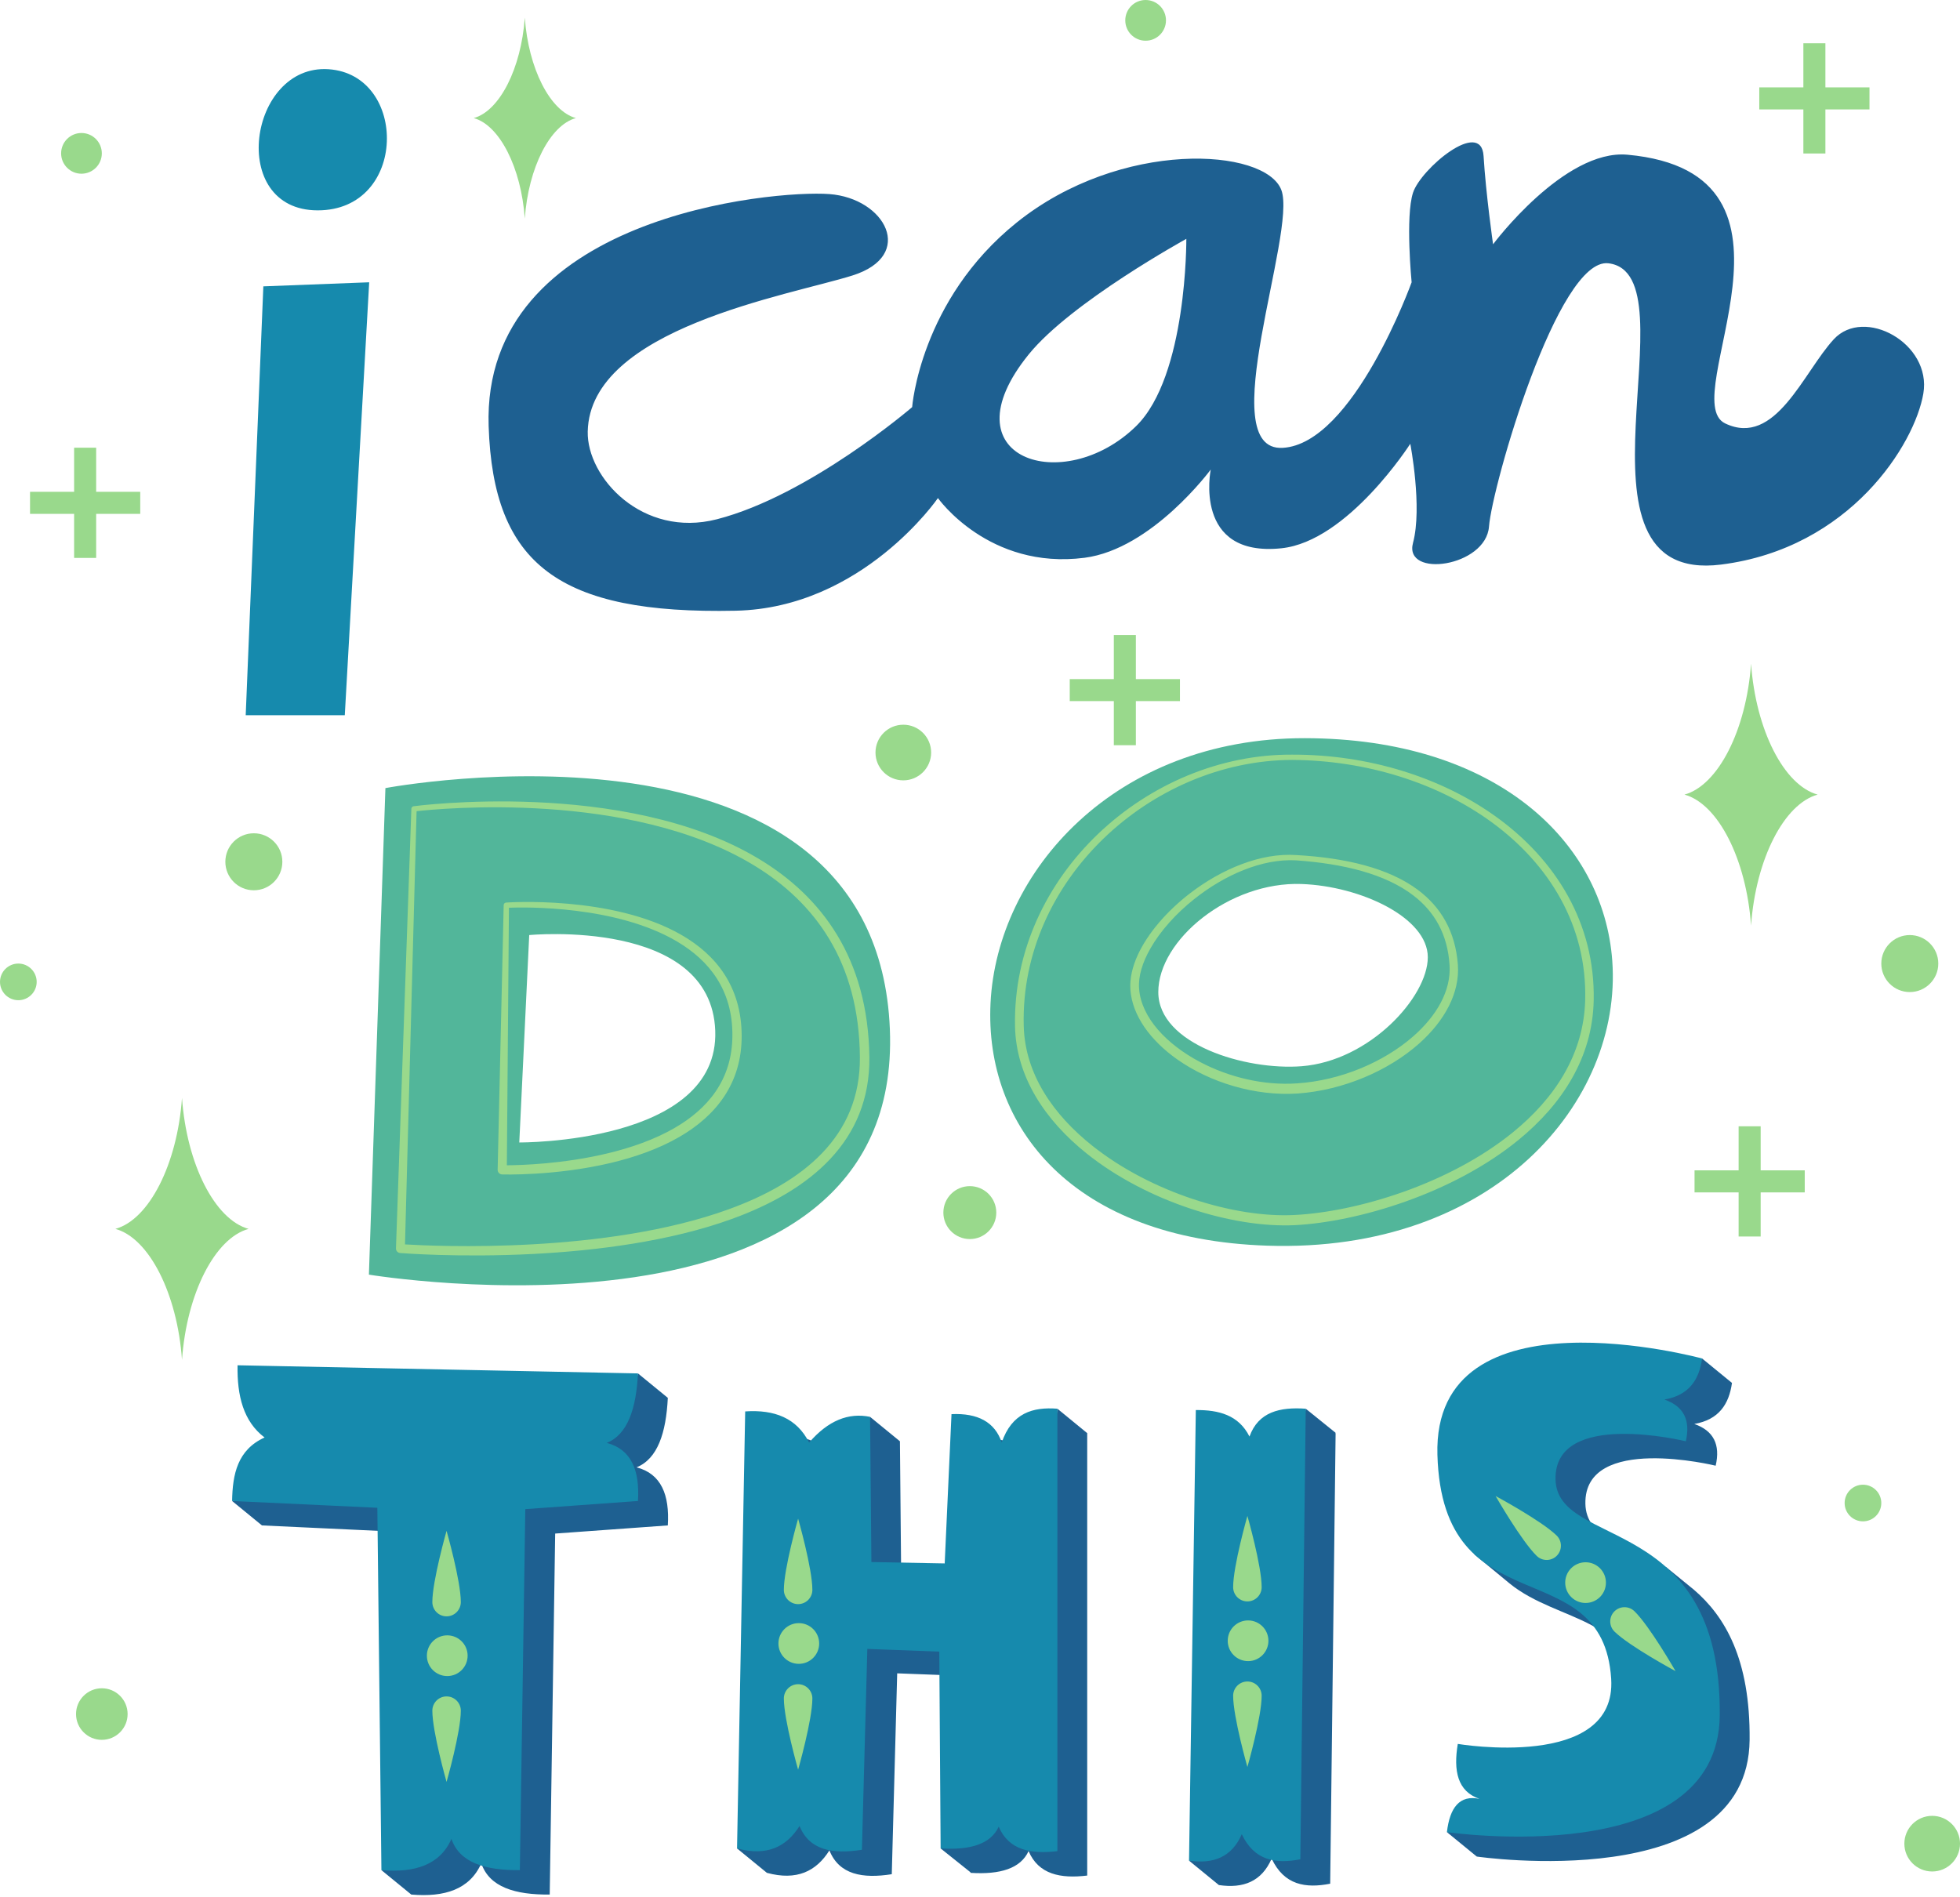
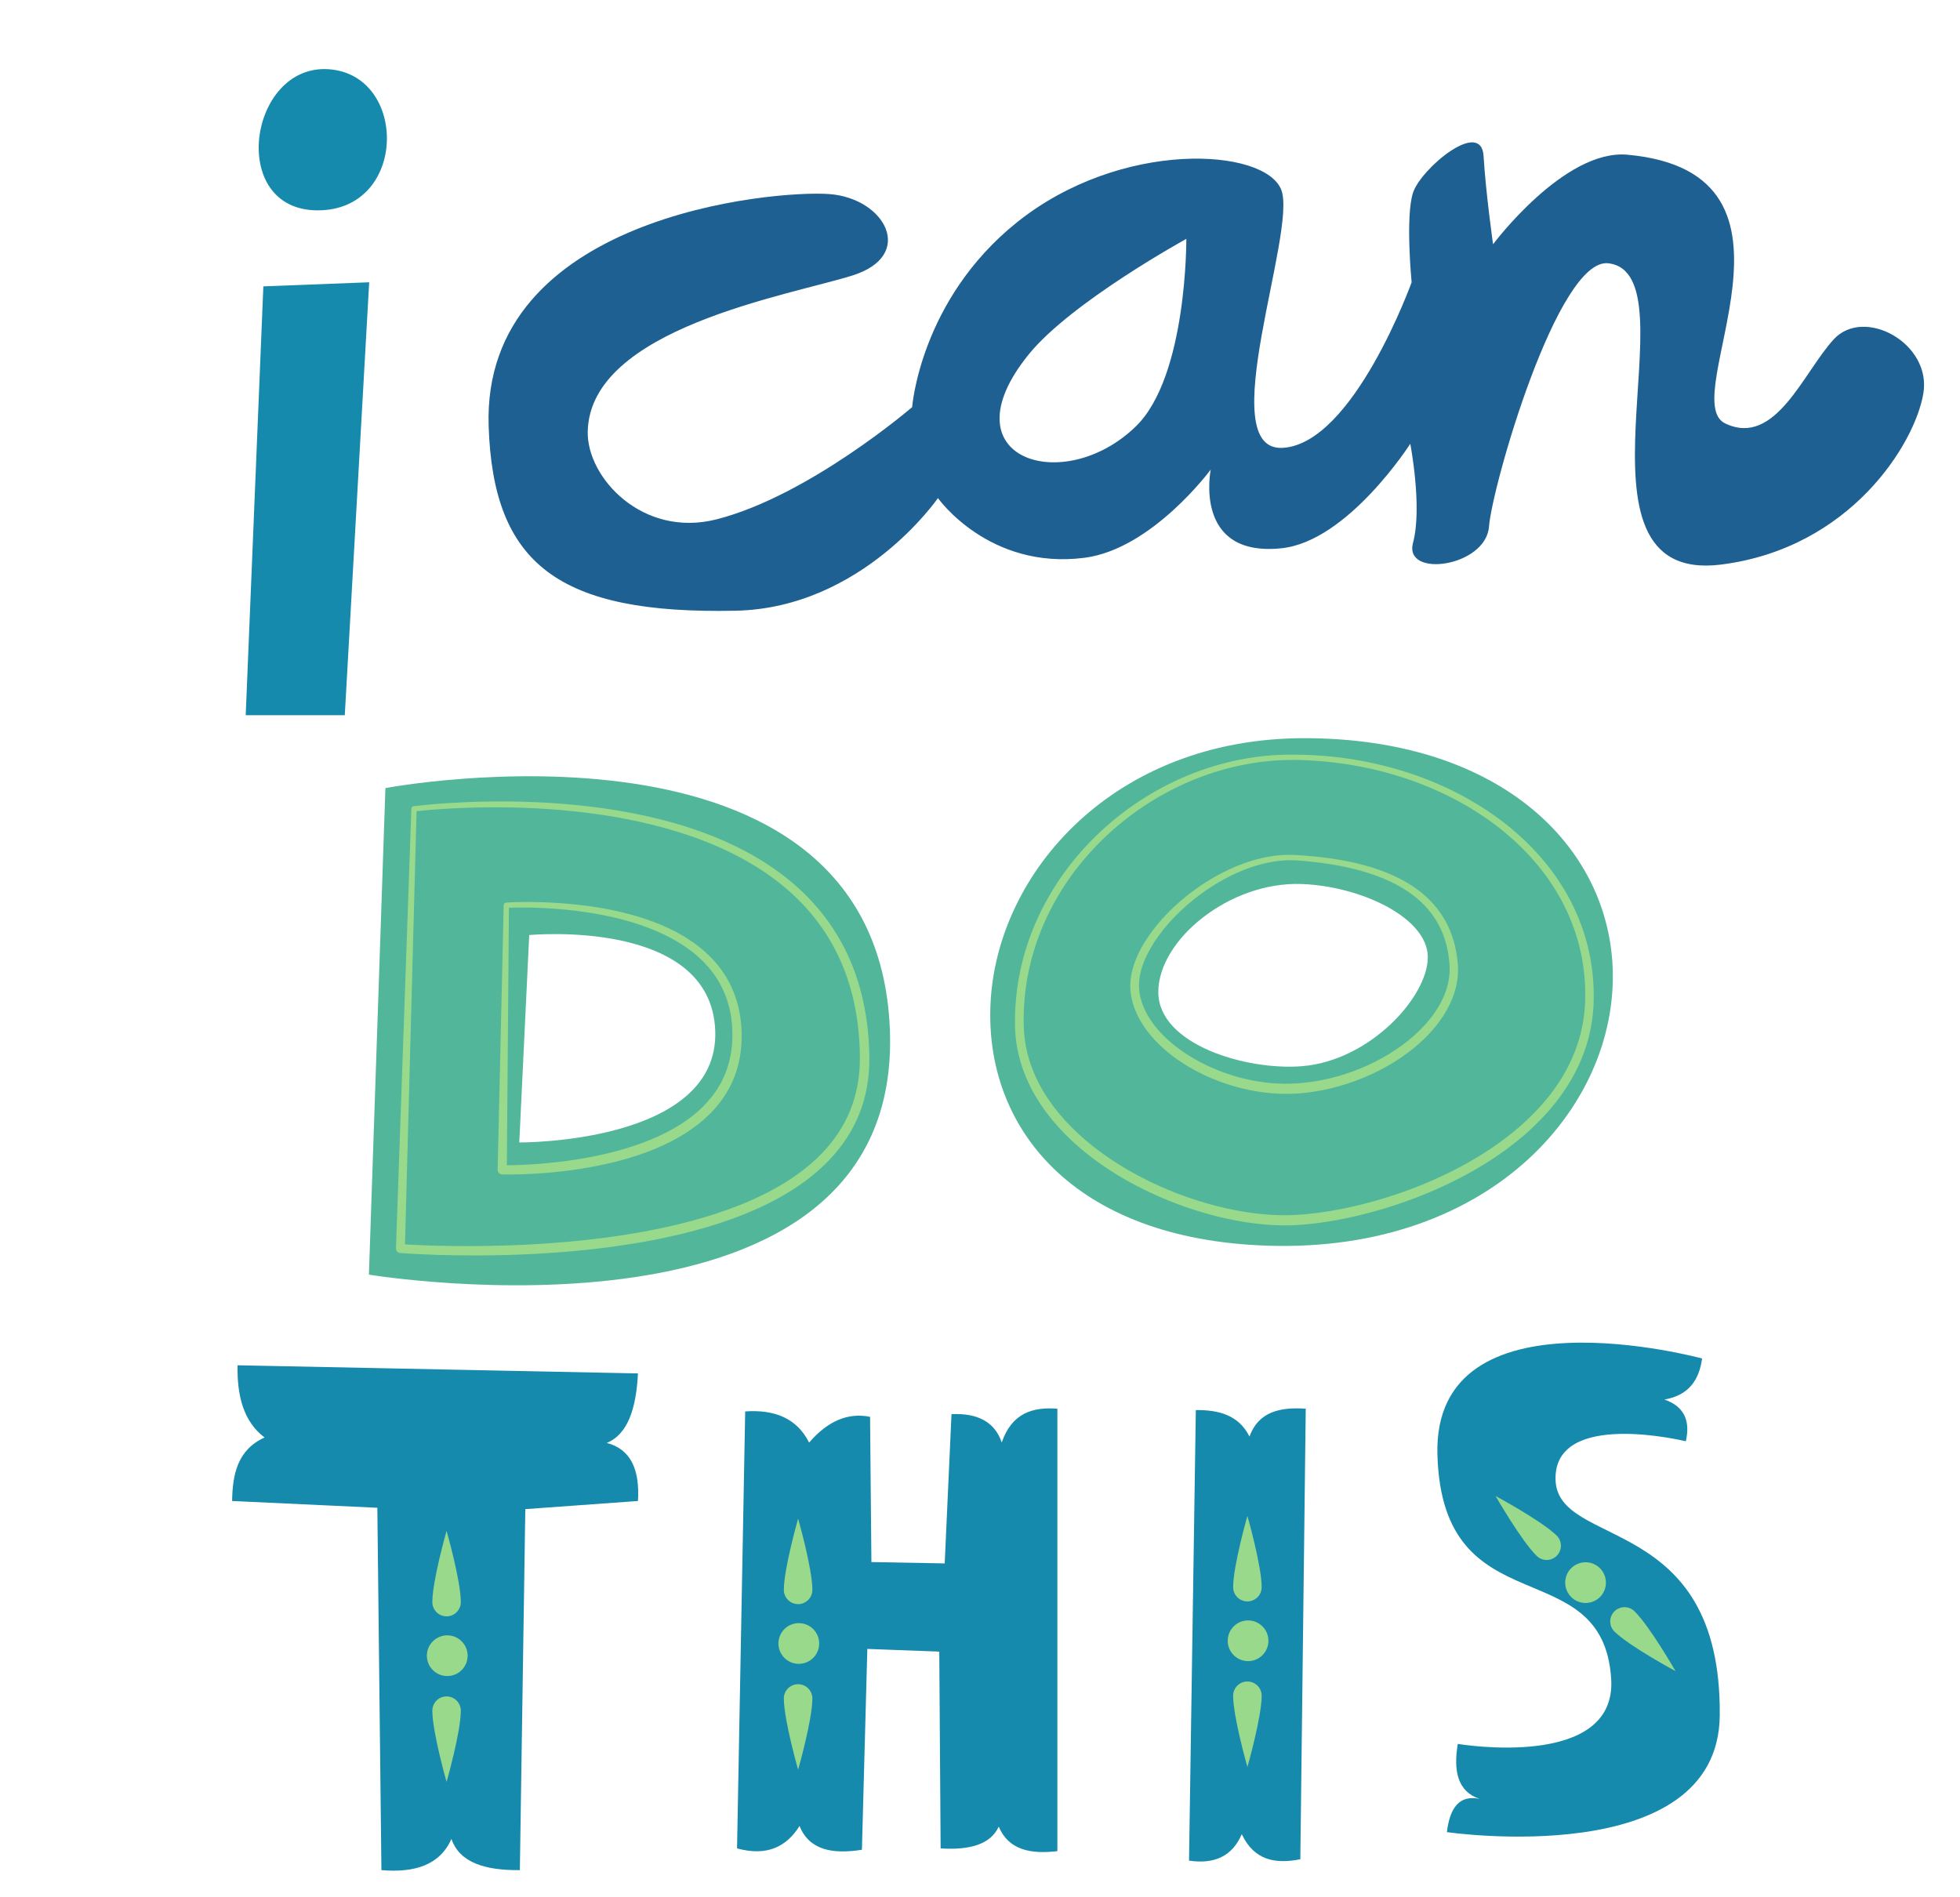
<svg xmlns="http://www.w3.org/2000/svg" clip-rule="evenodd" fill-rule="evenodd" height="4657.9" preserveAspectRatio="xMidYMid meet" stroke-linejoin="round" stroke-miterlimit="2" version="1.0" viewBox="116.1 184.0 4810.9 4657.9" width="4810.9" zoomAndPan="magnify">
  <g>
    <g>
-       <path d="M0 5652H5000V10652H0z" fill="none" transform="translate(0 -5652)" />
      <g>
        <g id="change1_1">
-           <path d="M22096.7,4641.72C22134.4,4641.72 22165,4672.32 22165,4710.02C22165,4747.71 22134.4,4778.32 22096.7,4778.32C22059,4778.32 22028.4,4747.71 22028.4,4710.02C22028.4,4672.32 22059,4641.72 22096.7,4641.72ZM21652.1,1813.17C21663.7,1975.83 21732.9,2111.98 21815.6,2134.67C21732.9,2157.36 21663.7,2293.52 21652.1,2456.17C21640.6,2293.52 21571.4,2157.36 21488.7,2134.67C21571.4,2111.98 21640.6,1975.83 21652.1,1813.17ZM19571.3,1963.09C19609,1963.09 19639.6,1993.7 19639.6,2031.39C19639.6,2069.09 19609,2099.69 19571.3,2099.69C19533.6,2099.69 19503,2069.09 19503,2031.39C19503,1993.7 19533.6,1963.09 19571.3,1963.09Z" fill="#99d98c" transform="matrix(1 0 0 1 -17237.974 .003)" />
-         </g>
+           </g>
        <g id="change1_5">
-           <path d="M21926.8,3828.8C21951.6,3828.8 21971.8,3848.96 21971.8,3873.78C21971.8,3898.6 21951.6,3918.76 21926.8,3918.76C21902,3918.76 21881.8,3898.6 21881.8,3873.78C21881.8,3848.96 21902,3828.8 21926.8,3828.8ZM17800.8,2879.29C17812.3,3041.95 17881.5,3178.1 17964.2,3200.79C17881.5,3223.48 17812.3,3359.64 17800.8,3522.29C17789.2,3359.64 17720,3223.48 17637.3,3200.79C17720,3178.1 17789.2,3041.95 17800.8,2879.29ZM21621.6,2948.92L21675.7,2948.92L21675.7,3057.13L21783.9,3057.13L21783.9,3111.24L21675.7,3111.24L21675.7,3219.45L21621.6,3219.45L21621.6,3111.24L21513.4,3111.24L21513.4,3057.13L21621.6,3057.13L21621.6,2948.92ZM17399.1,2549.46C17423.9,2549.46 17444.1,2569.61 17444.1,2594.44C17444.1,2619.26 17423.9,2639.41 17399.1,2639.41C17374.3,2639.41 17354.1,2619.26 17354.1,2594.44C17354.1,2569.61 17374.3,2549.46 17399.1,2549.46ZM17536,1283.11L17590.1,1283.11L17590.1,1391.32L17698.3,1391.32L17698.3,1445.43L17590.1,1445.43L17590.1,1553.64L17536,1553.64L17536,1445.43L17427.8,1445.43L17427.8,1391.32L17536,1391.32L17536,1283.11ZM18642.2,227.317C18651.1,352.048 18704.1,456.457 18767.6,473.857C18704.1,491.257 18651.1,595.666 18642.2,720.397C18633.4,595.666 18580.3,491.257 18516.9,473.857C18580.3,456.457 18633.4,352.048 18642.2,227.317Z" fill="#99d98c" transform="matrix(1 0 0 1 -17237.974 .003)" />
-         </g>
+           </g>
        <g id="change1_3">
-           <path d="M17604,4328.55C17638.9,4328.55 17667.3,4356.91 17667.3,4391.85C17667.3,4426.78 17638.9,4455.15 17604,4455.15C17569.1,4455.15 17540.7,4426.78 17540.7,4391.85C17540.7,4356.91 17569.1,4328.55 17604,4328.55ZM19734.6,3095.85C19770.4,3095.85 19799.5,3124.96 19799.5,3160.81C19799.5,3196.67 19770.4,3225.78 19734.6,3225.78C19698.7,3225.78 19669.6,3196.67 19669.6,3160.81C19669.6,3124.96 19698.7,3095.85 19734.6,3095.85ZM22041.7,2479.49C22080.3,2479.49 22111.7,2510.85 22111.7,2549.46C22111.7,2588.07 22080.3,2619.42 22041.7,2619.42C22003.1,2619.42 21971.8,2588.07 21971.8,2549.46C21971.8,2510.85 22003.1,2479.49 22041.7,2479.49ZM17977.1,2229.62C18015.8,2229.62 18047.1,2260.97 18047.1,2299.59C18047.1,2338.2 18015.8,2369.55 17977.1,2369.55C17938.5,2369.55 17907.2,2338.2 17907.2,2299.59C17907.2,2260.97 17938.5,2229.62 17977.1,2229.62ZM20088,1742.87L20142.1,1742.87L20142.1,1851.08L20250.3,1851.08L20250.3,1905.19L20142.1,1905.19L20142.1,2013.4L20088,2013.4L20088,1905.19L19979.8,1905.19L19979.8,1851.08L20088,1851.08L20088,1742.87ZM17554,510.505C17581.6,510.505 17604,532.898 17604,560.479C17604,588.061 17581.6,610.454 17554,610.454C17526.5,610.454 17504.1,588.061 17504.1,560.479C17504.1,532.898 17526.5,510.505 17554,510.505ZM21780.5,290.281L21834.6,290.281L21834.6,398.495L21942.8,398.495L21942.8,452.602L21834.6,452.602L21834.6,560.816L21780.5,560.816L21780.5,452.602L21672.3,452.602L21672.3,398.495L21780.5,398.495L21780.5,290.281ZM20166,184.006C20193.6,184.006 20216,206.399 20216,233.98C20216,261.562 20193.6,283.954 20166,283.954C20138.4,283.954 20116.1,261.562 20116.1,233.98C20116.1,206.399 20138.4,184.006 20166,184.006Z" fill="#99d98c" transform="matrix(1 0 0 1 -17237.974 .003)" />
-         </g>
+           </g>
      </g>
      <g>
        <g id="change2_2">
-           <path d="M18993.3,3615.58C18989,3701.72 18968.3,3765.19 18916.6,3786.17C18977.1,3801.93 18997.9,3853.76 18993.3,3928.75L18716.8,3948.74L18703.4,4834.95C18618.4,4835.79 18555.3,4816.72 18535.5,4758.32C18507.1,4822.46 18445.3,4841.9 18363.6,4834.95L18290.3,4774.98L18362.5,4741.48L18353.6,3945.41L17997.1,3928.75L17923.8,3868.78L18006.5,3854.15C18016.6,3819.81 18037,3791.03 18076.8,3772.88C18024.9,3733.66 18009,3670.36 18010.4,3595.59L18906.2,3613.81L18920,3555.61L18993.3,3615.58ZM20347.1,4731.77L20362.6,3705.53C20418.8,3705.04 20467.7,3717.68 20494.3,3770.54C20505.2,3740.28 20523.8,3722.12 20547.5,3712.05L20559.1,3642.23L20632.4,3701.38L20631.1,3702.11C20631.5,3702.14 20632,3702.17 20632.4,3702.2L20619.1,4808.3C20558.8,4820.11 20506.1,4811.95 20475.4,4746.71C20451.1,4802.96 20405.7,4820.53 20345.9,4811.63L20272.6,4751.66L20347.1,4731.77ZM20022.7,3702.2L19949.5,3642.23L19941.5,3714.57C19917.9,3726.81 19898.7,3748.76 19886.1,3785.15C19869.3,3734.72 19827.2,3712.65 19762.9,3715.53L19746.2,4082.01L19566.3,4078.67C19566.3,4078.67 19563,3722.19 19563,3722.19L19489.7,3662.22L19464.7,3740.29C19447.2,3751.04 19430.1,3766 19413.4,3785.36C19383.2,3725.16 19328.2,3703.92 19256.5,3708.86L19238,4699.13L19163.2,4721.68L19236.5,4781.65C19310,4801.62 19357.8,4777.67 19389.9,4726.57C19414,4786.45 19471.5,4796.2 19543,4784.98L19556.3,4291.9L19732.9,4298.56L19735.6,4686.9L19662.9,4721.68L19736.2,4780.29L19736.2,4781.65C19809.1,4786.34 19859.3,4770.94 19878.8,4728.25C19903.1,4785.46 19957,4796.28 20022.7,4788.31L20022.7,3702.2ZM21511.6,4086.39L21511.6,4086.39C21506.7,4082.24 21501.8,4078.25 21496.9,4074.41L21442.5,4030.09L21441.8,4037.65C21343.6,3980.51 21247,3959.45 21245.5,3875.45C21242.3,3702.81 21565.3,3782.16 21565.3,3782.16C21577.3,3730.31 21560,3696.02 21512.8,3679.71C21573.3,3669.21 21598.1,3630.9 21605.3,3578.93L21532,3518.96L21503.1,3557.41C21318,3526.08 20946.6,3501.99 20955.6,3815.48C20957.8,3891.24 20971.9,3947.4 20993.9,3990.32L20972.3,3999.21L21059.3,4071.1C21181,4170.07 21368,4148.18 21382,4365.19C21396.6,4591.24 21005.6,4525.11 21005.6,4525.11C20994.6,4590.98 21004.7,4641.56 21058.9,4660.04C21034.4,4654.85 21016,4660.23 21002.9,4674.66L20905.6,4681.7L20978.9,4741.67C20978.9,4741.67 21645.1,4838.96 21648.6,4455.15C21650.4,4256.75 21587.9,4151.69 21511.6,4086.39Z" fill="#1e6091" transform="translate(-17238)" />
-         </g>
+           </g>
      </g>
      <g>
        <g id="change3_1">
          <path d="M17937.2,3535.62L18920,3555.61C18915.7,3641.75 18895,3705.22 18843.4,3726.2C18903.8,3741.96 18924.6,3793.8 18920,3868.78L18643.5,3888.77L18630.1,4774.98C18545.1,4775.82 18482,4756.75 18462.2,4698.36C18433.8,4762.49 18372,4781.93 18290.3,4774.98L18280.3,3885.44L17923.8,3868.78C17924.9,3802.91 17937.1,3743.16 18003.5,3712.91C17951.6,3673.69 17935.8,3610.39 17937.2,3535.62ZM20289.3,3645.56L20272.6,4751.66C20332.4,4760.56 20377.8,4742.99 20402.1,4686.74C20432.8,4751.98 20485.5,4760.14 20545.8,4748.33L20559.1,3642.23C20495.8,3637.82 20442.9,3649.78 20421,3710.57C20394.5,3657.71 20345.5,3645.07 20289.3,3645.56ZM19183.2,3648.89L19163.2,4721.68C19236.7,4741.65 19284.5,4717.7 19316.6,4666.6C19340.7,4726.48 19398.2,4736.23 19469.7,4725.01L19483,4231.93L19659.6,4238.59L19662.9,4721.68C19735.8,4726.37 19786,4710.97 19805.5,4668.28C19829.8,4725.49 19883.7,4736.31 19949.5,4728.34L19949.5,3642.23C19889,3637.54 19837.7,3652.82 19812.9,3725.18C19796,3674.75 19753.9,3652.68 19689.6,3655.56L19672.9,4022.04L19493,4018.7L19489.7,3662.22C19436.9,3651.4 19387,3671.06 19340.1,3725.39C19309.9,3665.18 19254.9,3643.95 19183.2,3648.89ZM20932.3,4465.14C20921.3,4531.02 20931.4,4581.59 20985.6,4600.07C20937.1,4589.8 20912.7,4620.9 20905.6,4681.7C20905.6,4681.7 21571.8,4778.99 21575.3,4395.18C21579.9,3894.93 21175.3,3988.11 21172.2,3815.48C21169,3642.84 21492,3722.19 21492,3722.19C21504,3670.34 21486.7,3636.05 21439.5,3619.74C21500,3609.24 21524.8,3570.93 21532,3518.96C21532,3518.96 20870.3,3338.36 20882.3,3755.51C20894.6,4183.04 21288.2,3986.55 21308.8,4305.23C21323.3,4531.28 20932.3,4465.14 20932.3,4465.14Z" fill="#168aad" transform="translate(-17238)" />
        </g>
      </g>
      <g>
        <g id="change1_4">
          <path d="M21466.8,4286.47C21466.8,4286.47 21354.7,4226.15 21317.1,4189.55C21303.2,4176.09 21302.9,4153.92 21316.4,4140.09C21329.9,4126.25 21352,4125.95 21365.9,4139.41C21403.5,4176.01 21466.8,4286.47 21466.8,4286.47ZM21210.1,4034.33C21229.4,4014.56 21261,4014.13 21280.8,4033.37C21300.6,4052.61 21301,4084.27 21281.8,4104.04C21262.5,4123.8 21230.9,4124.23 21211.1,4105C21191.3,4085.76 21190.9,4054.1 21210.1,4034.33ZM21025.1,3856.61C21025.1,3856.61 21088.5,3967.07 21126.1,4003.67C21139.9,4017.13 21162.1,4016.83 21175.5,4002.99C21189,3989.16 21188.7,3966.99 21174.9,3953.53C21137.3,3916.93 21025.1,3856.61 21025.1,3856.61ZM20415.9,4521.78C20415.9,4521.78 20380.9,4399.34 20380.9,4346.87C20380.9,4327.56 20396.6,4311.89 20415.9,4311.89C20435.2,4311.89 20450.9,4327.56 20450.9,4346.87C20450.9,4399.34 20415.9,4521.78 20415.9,4521.78ZM20417.6,4161.97C20445.1,4161.97 20467.5,4184.36 20467.5,4211.94C20467.5,4239.52 20445.1,4261.91 20417.6,4261.91C20390,4261.91 20367.6,4239.52 20367.6,4211.94C20367.6,4184.36 20390,4161.97 20417.6,4161.97ZM20415.9,3905.43C20415.9,3905.43 20380.9,4027.87 20380.9,4080.34C20380.9,4099.65 20396.6,4115.32 20415.9,4115.32C20435.2,4115.32 20450.9,4099.65 20450.9,4080.34C20450.9,4027.87 20415.9,3905.43 20415.9,3905.43ZM19313.1,4528.44C19313.1,4528.44 19278.1,4406.01 19278.1,4353.53C19278.1,4334.23 19293.8,4318.55 19313.1,4318.55C19332.4,4318.55 19348.1,4334.23 19348.1,4353.53C19348.1,4406.01 19313.1,4528.44 19313.1,4528.44ZM19314.8,4168.63C19342.4,4168.63 19364.8,4191.02 19364.8,4218.6C19364.8,4246.18 19342.4,4268.58 19314.8,4268.58C19287.2,4268.58 19264.8,4246.18 19264.8,4218.6C19264.8,4191.02 19287.2,4168.63 19314.8,4168.63ZM19313.1,3912.09C19313.1,3912.09 19278.1,4034.53 19278.1,4087C19278.1,4106.31 19293.8,4121.98 19313.1,4121.98C19332.4,4121.98 19348.1,4106.31 19348.1,4087C19348.1,4034.53 19313.1,3912.09 19313.1,3912.09ZM18450.2,4558.43C18450.2,4558.43 18415.3,4435.99 18415.3,4383.52C18415.3,4364.21 18430.9,4348.54 18450.2,4348.54C18469.5,4348.54 18485.2,4364.21 18485.2,4383.52C18485.2,4435.99 18450.2,4558.43 18450.2,4558.43ZM18451.9,4198.61C18479.5,4198.61 18501.9,4221.01 18501.9,4248.59C18501.9,4276.17 18479.5,4298.56 18451.9,4298.56C18424.3,4298.56 18401.9,4276.17 18401.9,4248.59C18401.9,4221.01 18424.3,4198.61 18451.9,4198.61ZM18450.2,3942.08C18450.2,3942.08 18415.3,4064.51 18415.3,4116.99C18415.3,4136.3 18430.9,4151.97 18450.2,4151.97C18469.5,4151.97 18485.2,4136.3 18485.2,4116.99C18485.2,4064.51 18450.2,3942.08 18450.2,3942.08Z" fill="#99d98c" transform="translate(-17238)" />
        </g>
      </g>
      <g>
        <g id="change4_1">
          <path d="M18300.1,2118.7L18259.6,3313.1C18259.6,3313.1 19571.5,3530.78 19538.3,2710.34C19505.1,1890.98 18300.1,2118.7 18300.1,2118.7ZM20556.6,1996.16C20090.2,1995.65 19801.5,2323.62 19785.4,2646.34C19770.3,2950.24 19985.9,3226.17 20464.5,3242C21021,3260.41 21336.5,2888.62 21311.5,2542.8C21290.2,2248.69 21024.9,1996.69 20556.6,1996.16ZM18653.1,2479.49L18628.7,2988.64C18628.7,2988.64 19119.8,2992.35 19109.7,2714.45C19099.6,2436.55 18653.1,2479.49 18653.1,2479.49ZM20548.8,2354.14C20372.1,2347.79 20197.2,2491.12 20197.2,2619.41C20197.2,2747.71 20411.7,2812.13 20548.8,2801.49C20716.2,2788.51 20858.7,2631.26 20858.7,2533.93C20858.7,2436.6 20693.9,2359.35 20548.8,2354.14Z" fill="#52b69a" transform="translate(-17238)" />
        </g>
      </g>
      <g>
        <g id="change1_2">
          <path d="M18369.3,2163.25L18369.2,2163.27L18369,2163.32L18368.8,2163.35L18368.7,2163.38L18368.5,2163.41L18368.3,2163.48L18368.2,2163.53L18368.1,2163.57L18367.9,2163.61L18367.8,2163.69L18367.6,2163.77L18367.5,2163.82L18367.4,2163.86L18367.2,2163.95L18367,2164.06L18366.9,2164.13L18366.8,2164.17L18366.7,2164.27L18366.5,2164.41L18366.4,2164.48L18366.3,2164.53L18366.2,2164.65L18366,2164.8L18365.9,2164.88L18365.8,2164.93L18365.7,2165.08L18365.5,2165.23L18365.5,2165.31L18365.4,2165.38L18365.3,2165.55L18365.1,2165.71L18365.1,2165.78L18365,2165.87L18364.9,2166.07L18364.8,2166.22L18364.7,2166.29L18364.7,2166.39L18364.6,2166.61L18364.5,2166.76L18364.4,2166.84L18364.4,2166.95L18364.3,2167.17L18364.2,2167.33L18364.2,2167.43L18364.2,2167.54L18364.1,2167.74L18364,2167.93L18364,2168.04L18364,2168.15L18363.9,2168.34L18363.9,2168.55L18363.9,2168.68L18363.9,2168.79L18363.8,2168.96L18363.8,2169.18L18363.8,2169.34L18363.8,2169.45L18326,3248.76C18325.9,3254.59 18330.3,3259.54 18336.1,3260C18336.1,3260 18479.5,3271.92 18664.8,3262.24C18817,3254.28 18997.6,3231.8 19150.2,3176.53C19342.6,3106.85 19490.4,2985.16 19488,2779.22C19484.9,2535.66 19370.3,2384.33 19215.1,2291.44C18885,2093.8 18369.4,2163.23 18369.4,2163.23L18369.3,2163.25ZM18376.6,2175.43L18348.2,3238.88C18384,3241.07 18509.1,3247.28 18663.5,3238.57C18813.5,3230.11 18991.3,3207.49 19141.7,3153.04C19323.9,3087.1 19466.4,2974.47 19464.7,2779.46C19463.1,2545.02 19353.6,2398.86 19204.9,2308.41C18900.1,2123.06 18432.4,2169.14 18376.6,2175.43ZM20525.9,2036.57C20348.7,2035.49 20176.4,2109.93 20049.6,2230.96C19923.2,2351.61 19842,2518.52 19845.5,2702.95C19847.9,2827.49 19919.5,2934.33 20021.7,3016.01C20169.5,3134.07 20380.8,3199.28 20533.1,3191.61C20688,3183.37 20920.7,3114.12 21081.8,2982.05C21188,2895.01 21263.1,2780.82 21265.9,2639.65C21269.6,2451.59 21173.6,2294.45 21024.4,2187.71C20889.8,2091.34 20711.8,2036.14 20525.9,2036.57L20525.9,2036.57ZM20525.8,2049.53C20708.4,2050.58 20882.9,2105.98 21014.4,2201.64C21157.6,2305.75 21249.8,2457.68 21245,2639.17C21241.5,2773.66 21168.7,2881.59 21067.2,2964.08C20909.6,3092.09 20682.8,3159.09 20531.9,3166.66C20384.4,3174.48 20179.9,3111.31 20036.4,2997.6C19939.2,2920.64 19869.9,2820.43 19866.9,2702.47C19862.2,2523.7 19940.1,2361.55 20061.7,2243.59C20184.8,2124.23 20352.6,2049.99 20525.8,2049.53L20525.8,2049.53ZM18596.4,2399.73C18593,2399.96 18590.4,2402.73 18590.4,2406.1L18575.6,3055.69C18575.5,3061.86 18580.4,3066.96 18586.5,3067.13C18586.5,3067.13 18716.1,3071.43 18853.2,3038.9C18911,3025.17 18970.2,3004.87 19021.5,2975.11C19109.7,2924.03 19175.1,2845.45 19174.6,2726.03C19173.8,2605.04 19111.2,2527.79 19026.5,2479C18856.2,2380.8 18596.4,2399.73 18596.4,2399.73ZM18603.3,2412.39C18642.6,2410.86 18866.5,2406.44 19016.7,2495.74C19094.6,2542 19152.4,2613.89 19151.8,2726.04C19151.5,2835.74 19090.2,2906.85 19009.1,2953.54C18959.7,2981.98 18902.9,3001.47 18847.4,3014.92C18737.1,3041.63 18631.8,3044.47 18598.2,3044.64C18598.9,2958.45 18603.3,2412.39 18603.3,2412.39L18603.3,2412.39ZM20536.2,2283.12C20449,2276.85 20352.2,2317.64 20274.9,2377.09C20217.8,2421.04 20171.4,2475.18 20147.1,2527.73C20133.4,2557.43 20126.8,2586.73 20128.7,2613.59C20133.2,2677 20177.8,2738.35 20244,2784.93C20323.6,2840.93 20434.2,2875.57 20540,2868.42C20652,2860.23 20762.8,2812.28 20837.8,2745.45C20900.1,2689.86 20937.6,2621.27 20932.5,2552.09C20926.3,2469.9 20890.4,2410.57 20834.6,2368.73C20762,2314.36 20655.1,2289.79 20536.2,2283.12L20536.2,2283.12ZM20535.4,2296.06C20650.7,2304.26 20754.2,2328.99 20823.9,2382.76C20875,2422.17 20907.4,2477.43 20912.1,2553.49C20916.1,2616.64 20880,2678.14 20822.7,2728.33C20750.7,2791.34 20645,2836.43 20538.3,2843.52C20455.6,2849.45 20369.8,2828.14 20299.7,2791.12C20217.1,2747.48 20155.8,2682.12 20150.1,2611.93C20147.5,2581.15 20158.2,2546.75 20177.9,2512.28C20202.2,2469.57 20240.3,2426.93 20285.7,2390.91C20359.1,2332.57 20451.4,2291.41 20535.4,2296.06L20535.4,2296.06Z" fill="#99d98c" transform="translate(-17238)" />
        </g>
      </g>
      <g>
        <g id="change2_1">
          <path d="M19446.4,860.325C19290.1,909.467 18802,989.981 18796.7,1243.46C18794.4,1356.34 18931.3,1505.48 19113.5,1458.8C19340.5,1400.64 19593,1183.49 19593,1183.49C19593,1183.49 19612.6,920.721 19849.5,730.392C20105.4,524.798 20460,546.875 20499.2,650.433C20538.4,753.991 20329,1293.16 20502.5,1283.44C20676.1,1273.72 20819,876.984 20819,876.984C20819,876.984 20803.3,715.677 20822.4,657.096C20841.4,598.515 20989.9,473.579 20995.6,567.143C21001.3,660.706 21018.9,783.698 21018.9,783.698C21018.9,783.698 21193.4,549.669 21348.8,563.811C21839.8,608.51 21465.2,1164.34 21588.6,1223.47C21712.1,1282.61 21780.6,1097.7 21855.2,1016.91C21929.7,936.12 22096,1026.63 22075,1150.18C22054.1,1273.72 21895.8,1529.98 21578.6,1569.96C21171.8,1621.26 21518.5,856.716 21302.1,830.341C21177.8,815.187 21016.5,1377.56 21008.9,1476.68C21001.3,1575.79 20798.9,1604.11 20822.4,1516.65C20845.8,1429.2 20815.7,1273.45 20815.7,1273.45C20815.7,1273.45 20662.6,1513.08 20499.2,1529.98C20281.7,1552.47 20325.9,1336.75 20325.9,1336.75C20325.9,1336.75 20182,1531.95 20016.1,1553.3C19780.9,1583.57 19656.3,1406.71 19656.3,1406.71C19656.3,1406.71 19471,1676.67 19159.9,1683.24C18725.4,1692.4 18564.7,1569.62 18553.5,1230.14C18536.5,714.19 19252.3,650.155 19389.8,660.428C19527.2,670.7 19602.7,811.184 19446.4,860.325ZM20266,770.372C20266,770.372 19983.5,925.545 19879.5,1053.56C19670.9,1310.37 19964.9,1404.21 20142.7,1230.14C20268.3,1107.15 20266,770.372 20266,770.372Z" fill="#1e6091" transform="translate(-17238)" />
        </g>
      </g>
      <g>
        <g id="change3_2">
          <path d="M18000.5,886.978L17957.2,1939.77L18200.4,1939.77L18260.3,876.984L18000.5,886.978ZM18133.7,700.407C18244.5,700.546 18300.2,617.186 18303.6,532.16C18307.1,447.135 18258.4,360.443 18160.4,353.919C17964.5,340.87 17912.1,700.13 18133.7,700.407Z" fill="#168aad" transform="translate(-17238)" />
        </g>
      </g>
    </g>
  </g>
</svg>